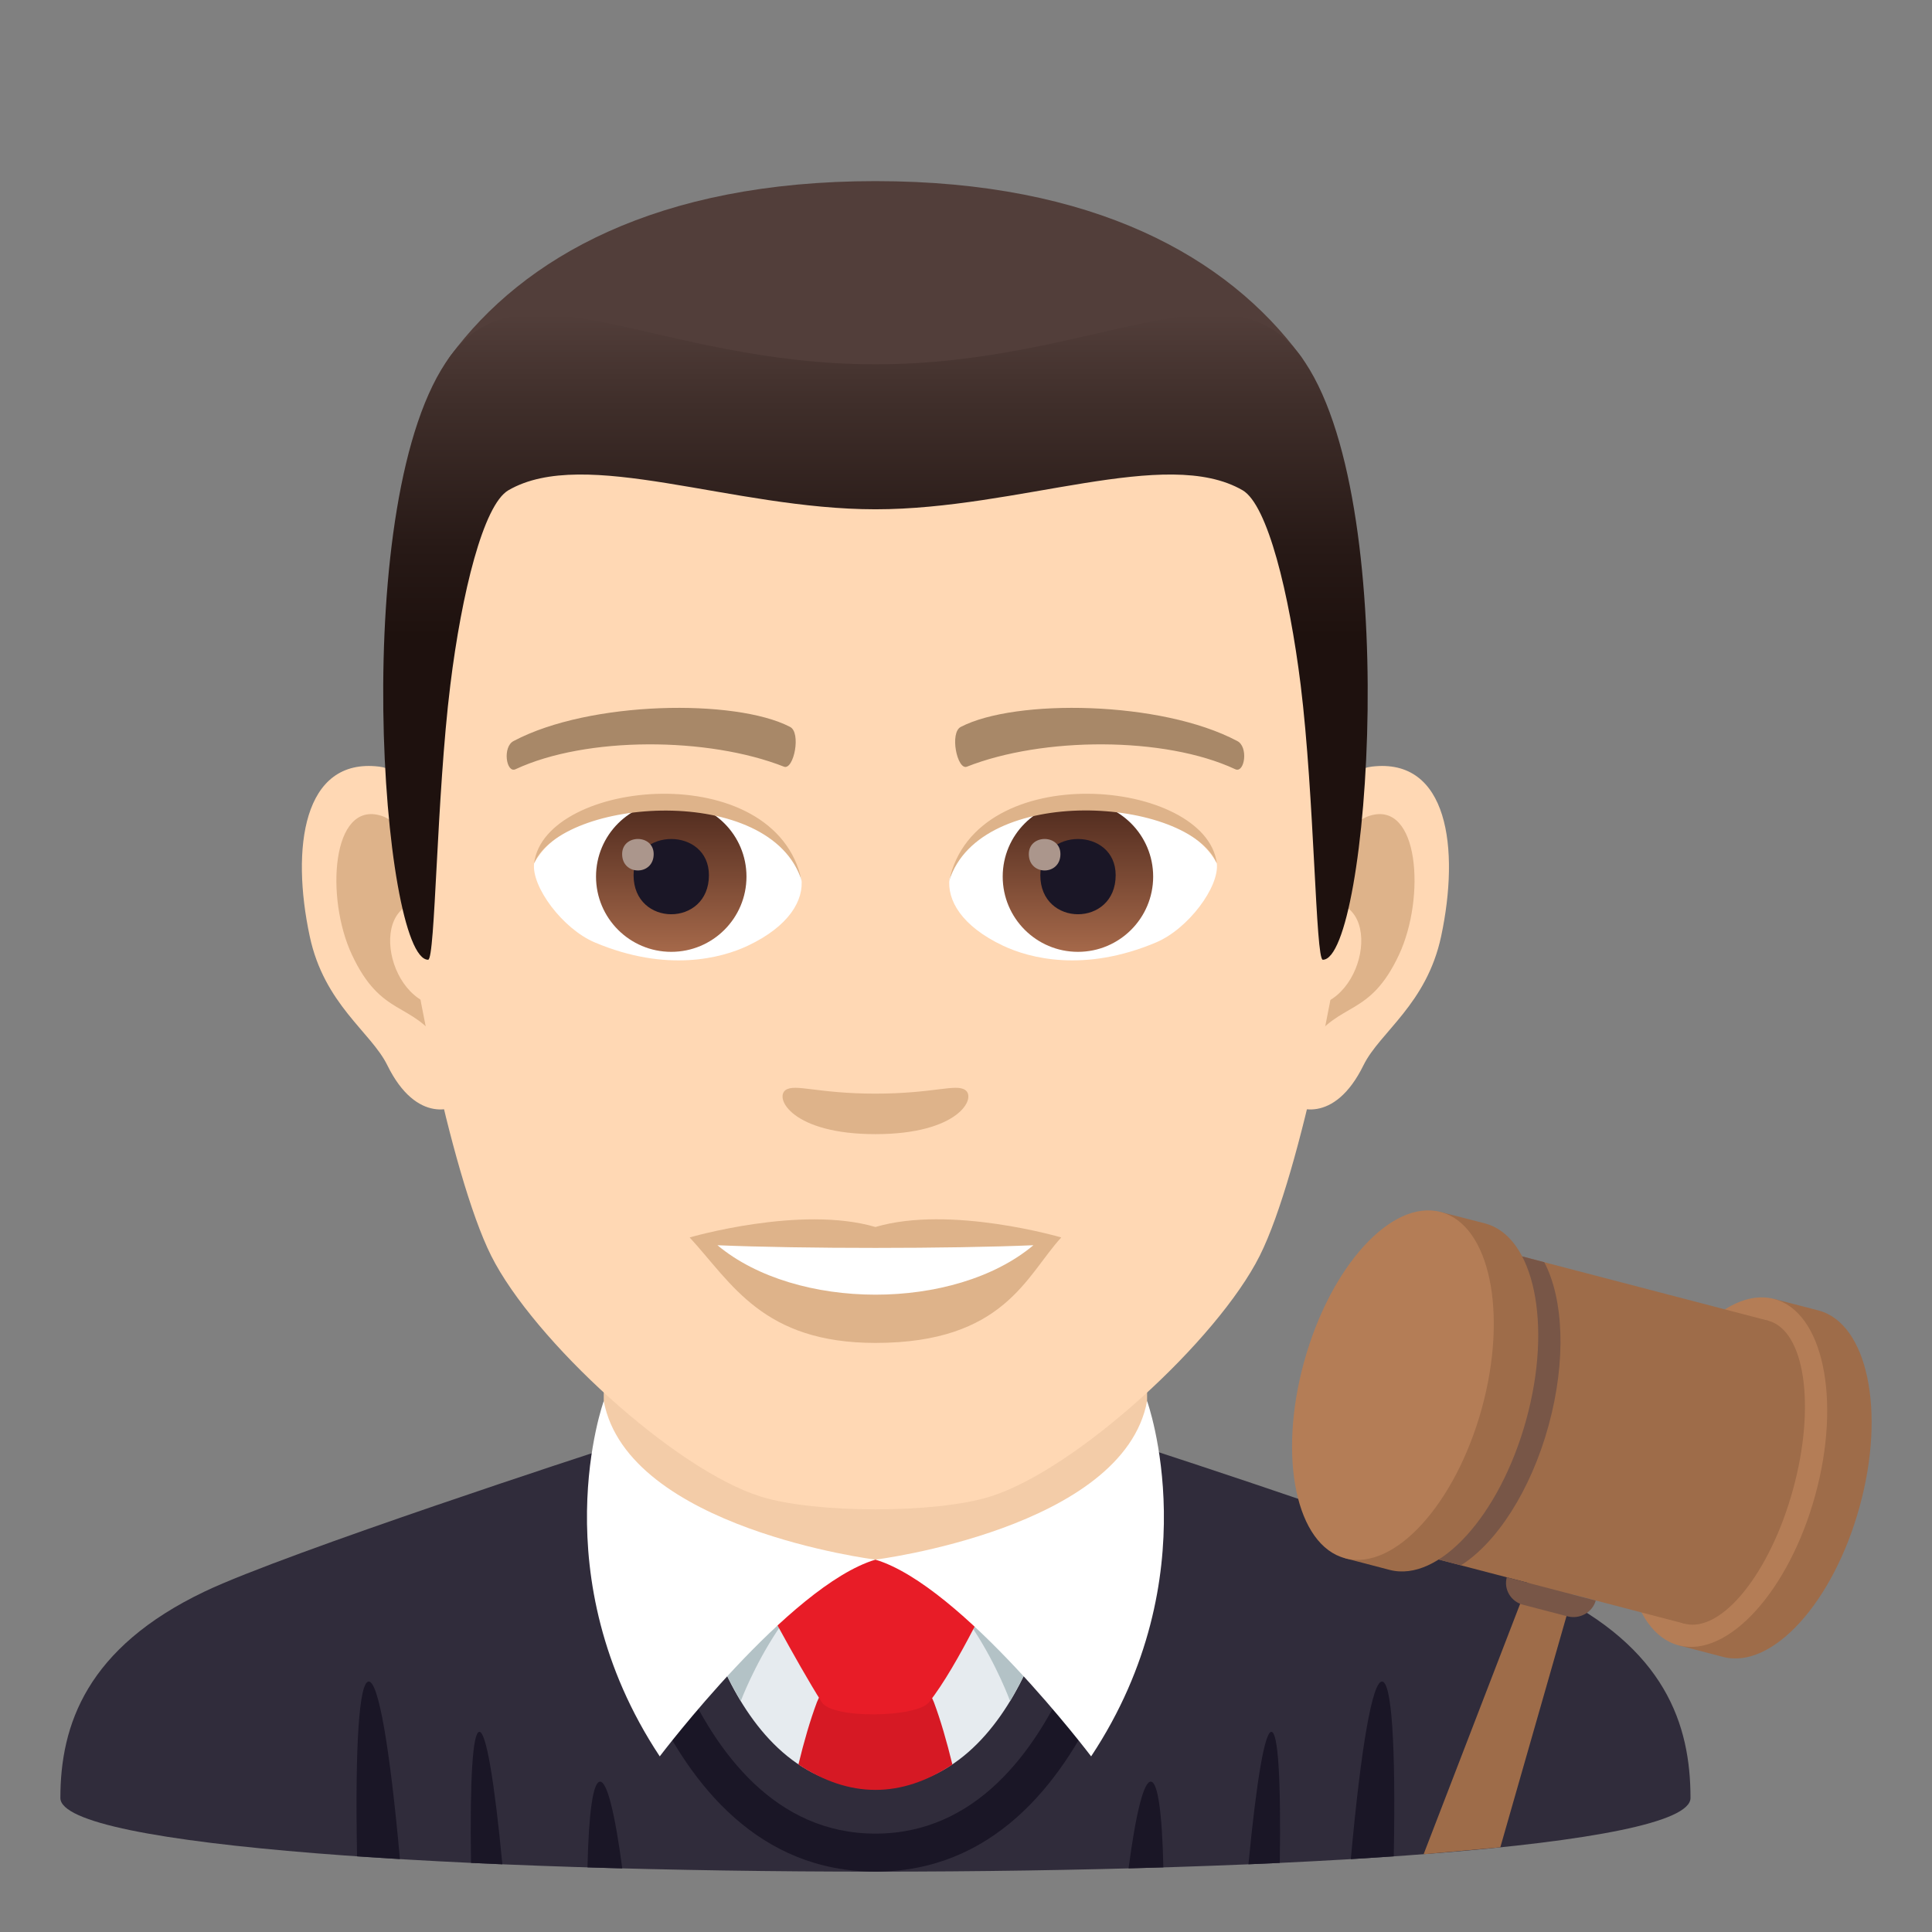
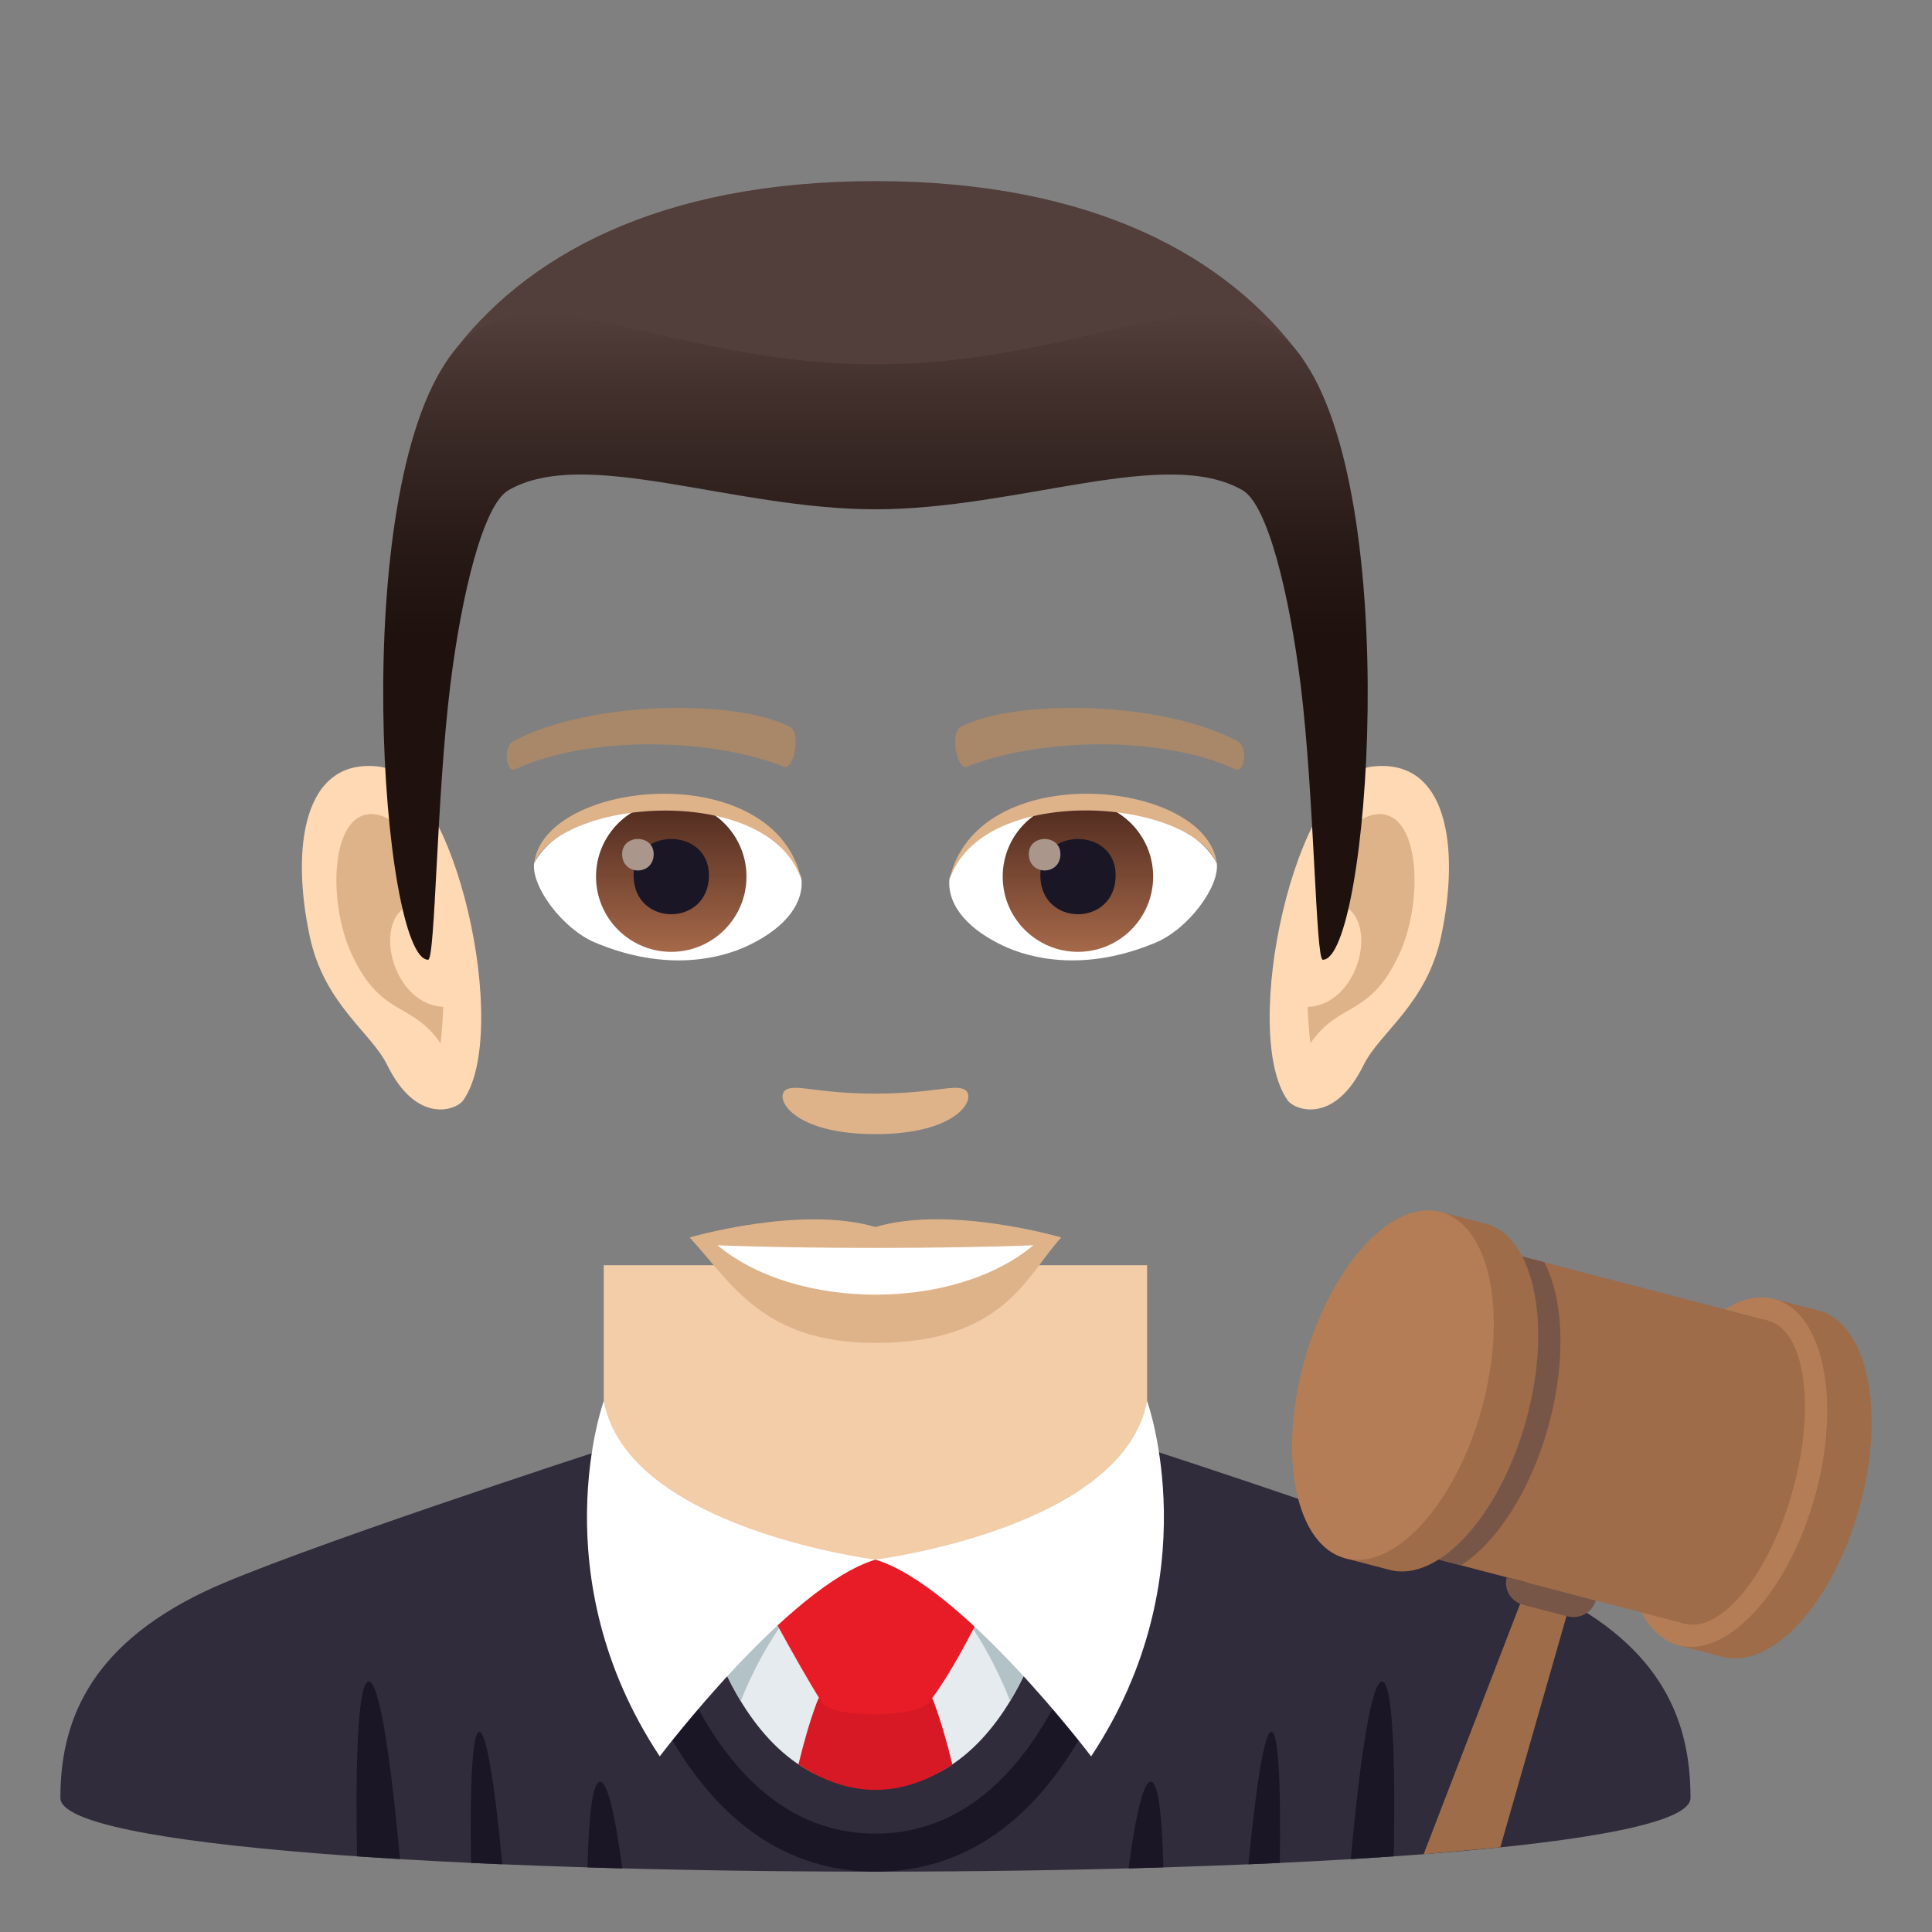
<svg xmlns="http://www.w3.org/2000/svg" xmlns:ns1="http://ns.adobe.com/AdobeSVGViewerExtensions/3.0/" version="1.1" id="Layer_1" x="0px" y="0px" width="64px" height="64px" viewBox="0 0 64 64" enable-background="new 0 0 64 64" xml:space="preserve">
  <rect x="0" y="0" width="64" height="64" fill="#808080" stroke="none" />
  <path fill="#302C3B" d="M6.786,52.718C9.488,51.43,20,48.01,20,48.01l18-0.029c0,0,10.59,3.441,13.275,4.734  c3.904,1.872,4.725,4.429,4.725,6.845c0,3.254-54,3.254-54,0C2,57.14,2.871,54.583,6.786,52.718z" />
  <polygon fill="#F3CCA8" points="20,49.947 29,54.779 37.999,49.947 37.999,41.912 20,41.912 " />
  <path fill="#1A1626" d="M42.118,57.369c-0.219-0.01-0.492,1.587-0.762,4.388l1.039-0.046C42.435,58.93,42.339,57.381,42.118,57.369" />
  <path fill="#1A1626" d="M12.212,55.703c-0.313,0.018-0.454,2.076-0.384,5.791l1.42,0.091C12.911,57.841,12.533,55.688,12.212,55.703  " />
  <path fill="#1A1626" d="M38.538,61.859c-0.041-1.811-0.182-2.826-0.414-2.84c-0.234-0.014-0.497,1.041-0.739,2.873L38.538,61.859z" />
  <path fill="#1A1626" d="M45.784,55.703c-0.318-0.016-0.698,2.139-1.036,5.883l1.422-0.092C46.24,57.779,46.099,55.721,45.784,55.703  " />
  <path fill="#1A1626" d="M15.878,57.369c-0.219,0.012-0.316,1.561-0.275,4.342l1.039,0.046  C16.373,58.956,16.101,57.359,15.878,57.369" />
  <path fill="#1A1626" d="M19.875,59.02c-0.232,0.014-0.373,1.029-0.414,2.84l1.153,0.033C20.37,60.061,20.109,59.006,19.875,59.02" />
  <path fill="#1A1626" d="M29,62c-7.689,0-9.143-11.401-9.199-11.888l1.217-0.153c0.014,0.107,1.379,10.782,7.982,10.782  c6.605,0,7.968-10.675,7.98-10.782l1.219,0.153C38.14,50.599,36.687,62,29,62" />
  <path fill="#E6EBEF" d="M29,51.665h-6.137c0,0,1.113,7.556,6.137,7.556c5.023,0,6.134-7.556,6.134-7.556H29z" />
  <path fill="#B3C2C6" d="M24.539,56.35c0,0,1.754-4.685,4.488-4.685c2.732,0,4.433,4.685,4.433,4.685s1.674-2.796,1.674-4.685H22.863  C22.863,51.665,23.029,53.766,24.539,56.35" />
  <path fill="#D61924" d="M27.06,56.391c-0.223,0.595-0.426,1.295-0.611,2.059c1.689,1.115,3.389,1.131,5.1,0.002  c-0.186-0.764-0.389-1.465-0.611-2.061C30.416,55,27.582,55,27.06,56.391z" />
  <path fill="#E81C27" d="M30.773,56.391c-0.4,0.506-3.195,0.56-3.549,0c-0.84-1.322-2.219-3.945-2.219-3.945s0.816-0.78,3.992-0.78  c3.18,0,3.994,0.78,3.994,0.78S31.738,55.18,30.773,56.391z" />
  <path fill="#FFFFFF" d="M37.999,46.411c-0.791,4.224-9,5.254-9,5.254c2.865,0.86,7.146,6.517,7.146,6.517  C40.099,52.213,37.999,46.411,37.999,46.411z" />
  <path fill="#FFFFFF" d="M20,46.411c0.793,4.224,9,5.254,9,5.254c-2.863,0.86-7.145,6.517-7.145,6.517  C17.902,52.213,20,46.411,20,46.411z" />
  <path id="Path_1485_" fill="#FFD8B4" d="M45.44,25.395c-2.545,0.307-4.383,8.814-2.781,11.061c0.225,0.313,1.535,0.814,2.508-1.168  c0.539-1.098,2.092-2.014,2.574-4.277C48.358,28.109,47.974,25.088,45.44,25.395z" />
  <path id="Path_1484_" fill="#FFD8B4" d="M12.56,25.395c2.545,0.307,4.383,8.814,2.781,11.061c-0.225,0.313-1.535,0.814-2.51-1.168  c-0.537-1.098-2.092-2.014-2.572-4.277C9.64,28.109,10.027,25.088,12.56,25.395z" />
  <path id="Path_1483_" fill="#DEB38A" d="M45.372,27.023c-0.664,0.209-1.389,1.221-1.781,2.898c2.32-0.498,1.74,3.361-0.277,3.434  c0.02,0.389,0.045,0.787,0.094,1.207c0.971-1.408,1.959-0.844,2.938-2.939C47.226,29.734,47.017,26.51,45.372,27.023z" />
  <path id="Path_1482_" fill="#DEB38A" d="M14.41,29.918c-0.395-1.676-1.117-2.686-1.781-2.895c-1.643-0.514-1.855,2.711-0.973,4.6  c0.979,2.096,1.967,1.531,2.939,2.939c0.047-0.42,0.074-0.82,0.09-1.209C12.689,33.26,12.117,29.447,14.41,29.918z" />
-   <path id="Path_1481_" fill="#FFD8B4" d="M29,9.034c-11.027,0-16.34,8.329-15.676,19.909c0.133,2.33,1.582,9.93,2.947,12.656  c1.398,2.789,6.074,7.09,8.938,7.98c1.811,0.561,5.773,0.561,7.582,0c2.865-0.891,7.542-5.191,8.939-7.98  c1.369-2.727,2.814-10.324,2.945-12.656C45.343,17.363,40.03,9.034,29,9.034z" />
  <path id="Path_1480_" fill="#A88868" d="M40.981,24.545c-2.521-1.336-7.348-1.4-9.146-0.469c-0.387,0.178-0.131,1.441,0.193,1.322  c2.503-0.99,6.546-1.012,8.892,0.084C41.233,25.625,41.364,24.73,40.981,24.545z" />
  <path id="Path_1479_" fill="#A88868" d="M17.019,24.545c2.521-1.336,7.346-1.4,9.146-0.469c0.385,0.178,0.131,1.441-0.193,1.322  c-2.51-0.99-6.547-1.012-8.895,0.084C16.767,25.625,16.638,24.73,17.019,24.545z" />
  <path id="Path_1478_" fill="#DEB38A" d="M31.976,36.109c-0.314-0.219-1.053,0.119-2.977,0.119c-1.92,0-2.66-0.338-2.975-0.119  C25.648,36.375,26.248,37.57,29,37.57C31.753,37.57,32.355,36.375,31.976,36.109z" />
  <path id="Path_1477_" fill="#DEB38A" d="M29,40.646c-2.479-0.729-6.154,0.346-6.154,0.346c1.398,1.521,2.424,3.494,6.154,3.494  c4.275,0,5.001-2.24,6.156-3.494C35.155,40.992,31.48,39.912,29,40.646z" />
  <path id="Path_1476_" fill="#FFFFFF" d="M23.767,41.25c2.602,2.176,7.852,2.191,10.466,0C31.462,41.367,26.558,41.369,23.767,41.25z  " />
  <path id="Path_1475_" fill="#FFFFFF" d="M26.546,29.086c0.094,0.73-0.402,1.594-1.773,2.242c-0.871,0.412-2.686,0.896-5.066-0.107  c-1.066-0.449-2.107-1.848-2.014-2.623C18.984,26.168,25.337,25.813,26.546,29.086z" />
  <linearGradient id="Oval_1_" gradientUnits="userSpaceOnUse" x1="-425.039" y1="477.465" x2="-425.039" y2="478.224" gradientTransform="matrix(6.57 0 0 -6.57 2814.78 3168.528)">
    <stop offset="0" style="stop-color:#A6694A" />
    <stop offset="1" style="stop-color:#4F2A1E" />
    <ns1:midPointStop offset="0" style="stop-color:#A6694A" />
    <ns1:midPointStop offset="0.5" style="stop-color:#A6694A" />
    <ns1:midPointStop offset="1" style="stop-color:#4F2A1E" />
  </linearGradient>
  <circle id="Oval_228_" fill="url(#Oval_1_)" cx="22.236" cy="29.039" r="2.492" />
  <path id="Path_1474_" fill="#1A1626" d="M20.988,28.992c0,1.725,2.496,1.725,2.496,0C23.484,27.393,20.988,27.393,20.988,28.992z" />
  <path id="Path_1473_" fill="#AB968C" d="M20.609,28.293c0,0.723,1.045,0.723,1.045,0C21.654,27.625,20.609,27.625,20.609,28.293z" />
  <path id="Path_1472_" fill="#DEB38A" d="M26.558,29.182c-1.014-3.25-7.926-2.77-8.865-0.584  C18.041,25.799,25.695,25.059,26.558,29.182z" />
  <path id="Path_1471_" fill="#FFFFFF" d="M31.455,29.086c-0.094,0.73,0.4,1.594,1.773,2.242c0.871,0.412,2.684,0.896,5.064-0.107  c1.07-0.449,2.109-1.848,2.016-2.623C39.017,26.168,32.662,25.813,31.455,29.086z" />
  <linearGradient id="Oval_2_" gradientUnits="userSpaceOnUse" x1="-425.687" y1="477.465" x2="-425.687" y2="478.224" gradientTransform="matrix(6.57 0 0 -6.57 2832.511 3168.528)">
    <stop offset="0" style="stop-color:#A6694A" />
    <stop offset="1" style="stop-color:#4F2A1E" />
    <ns1:midPointStop offset="0" style="stop-color:#A6694A" />
    <ns1:midPointStop offset="0.5" style="stop-color:#A6694A" />
    <ns1:midPointStop offset="1" style="stop-color:#4F2A1E" />
  </linearGradient>
  <circle id="Oval_227_" fill="url(#Oval_2_)" cx="35.708" cy="29.039" r="2.492" />
  <path id="Path_1470_" fill="#1A1626" d="M34.462,28.992c0,1.725,2.496,1.725,2.496,0C36.958,27.393,34.462,27.393,34.462,28.992z" />
  <path id="Path_1469_" fill="#AB968C" d="M34.081,28.293c0,0.723,1.047,0.723,1.047,0C35.128,27.625,34.081,27.625,34.081,28.293z" />
  <path id="Path_1468_" fill="#DEB38A" d="M31.443,29.182c1.012-3.248,7.919-2.783,8.865-0.584  C39.956,25.799,32.306,25.059,31.443,29.182z" />
  <path fill="#523E3A" d="M43.085,11.793C40.671,8.532,36.253,6,29,6c-7.252,0-11.668,2.532-14.082,5.793  C11.5,16.41,46.501,16.41,43.085,11.793z" />
  <linearGradient id="SVGID_1_" gradientUnits="userSpaceOnUse" x1="29" y1="31.793" x2="29" y2="10.412">
    <stop offset="0.5" style="stop-color:#1E110E" />
    <stop offset="0.637" style="stop-color:#271916" />
    <stop offset="0.859" style="stop-color:#3F2E2A" />
    <stop offset="1" style="stop-color:#523E3A" />
    <ns1:midPointStop offset="0.5" style="stop-color:#1E110E" />
    <ns1:midPointStop offset="0.6" style="stop-color:#1E110E" />
    <ns1:midPointStop offset="1" style="stop-color:#523E3A" />
  </linearGradient>
  <path fill="url(#SVGID_1_)" d="M43.085,11.793C40.671,8.532,36.253,12.068,29,12.068c-7.252,0-11.668-3.536-14.082-0.275  c-3.418,4.617-2.258,20-0.736,20c0.24,0,0.275-5.381,0.736-9.104c0.373-3.029,1.094-5.969,1.924-6.449  c2.531-1.467,7.412,0.631,12.158,0.631c4.746,0,9.628-2.098,12.162-0.631c0.828,0.48,1.547,3.42,1.924,6.449  c0.459,3.723,0.494,9.104,0.734,9.104C45.341,31.793,46.501,16.41,43.085,11.793z" />
  <polygon fill="#9E6C49" points="49.7,61.195 52.11,52.775 50.64,52.393 47.159,61.424 " />
  <path fill="#9E6C49" d="M60.238,43.41l-1.473-0.381l-0.216,0.772c-1.151,0.764-2.254,2.457-2.836,4.576  c-0.586,2.127-0.5,4.131,0.104,5.352l-0.213,0.773l1.474,0.385c1.627,0.424,3.649-1.799,4.522-4.969  C62.477,46.752,61.863,43.836,60.238,43.41" />
  <path fill="#B47D56" d="M60.131,49.535c-0.871,3.17-2.896,5.395-4.523,4.969c-1.625-0.424-2.237-3.336-1.364-6.506  c0.87-3.168,2.896-5.394,4.522-4.969C60.391,43.453,61.004,46.363,60.131,49.535" />
  <polygon fill="#9E6C49" points="55.805,53.787 45.498,51.098 48.26,41.057 58.568,43.748 " />
  <path fill="#785647" d="M48.244,41.111l-2.732,9.931c0.014,0.021,0.023,0.047,0.033,0.067l2.85,0.744  c1.176-0.742,2.308-2.463,2.902-4.623c0.594-2.162,0.498-4.203-0.141-5.418l-2.85-0.748C48.285,41.082,48.266,41.1,48.244,41.111" />
  <path fill="#9E6C49" d="M49.193,40.527l-1.476-0.379l-0.211,0.773c-1.151,0.762-2.254,2.457-2.84,4.576  c-0.582,2.125-0.498,4.129,0.108,5.35l-0.213,0.773l1.474,0.385c1.627,0.424,3.649-1.799,4.522-4.969  C51.432,43.869,50.82,40.953,49.193,40.527" />
  <path fill="#B47D56" d="M49.088,46.652c-0.873,3.17-2.896,5.396-4.523,4.969c-1.627-0.424-2.239-3.336-1.367-6.504  c0.871-3.17,2.896-5.396,4.523-4.969C49.348,40.572,49.957,43.482,49.088,46.652" />
  <path fill="#9E6C49" d="M59.395,49.344c-0.762,2.773-2.369,4.762-3.59,4.443c-1.219-0.318-1.59-2.824-0.828-5.597  c0.765-2.772,2.371-4.764,3.592-4.442C59.787,44.064,60.158,46.57,59.395,49.344" />
  <path fill="#785647" d="M52.861,53.02L52.861,53.02c-0.109,0.393-0.529,0.629-0.937,0.523l-1.471-0.383  c-0.406-0.105-0.647-0.517-0.539-0.91L52.861,53.02z" />
</svg>